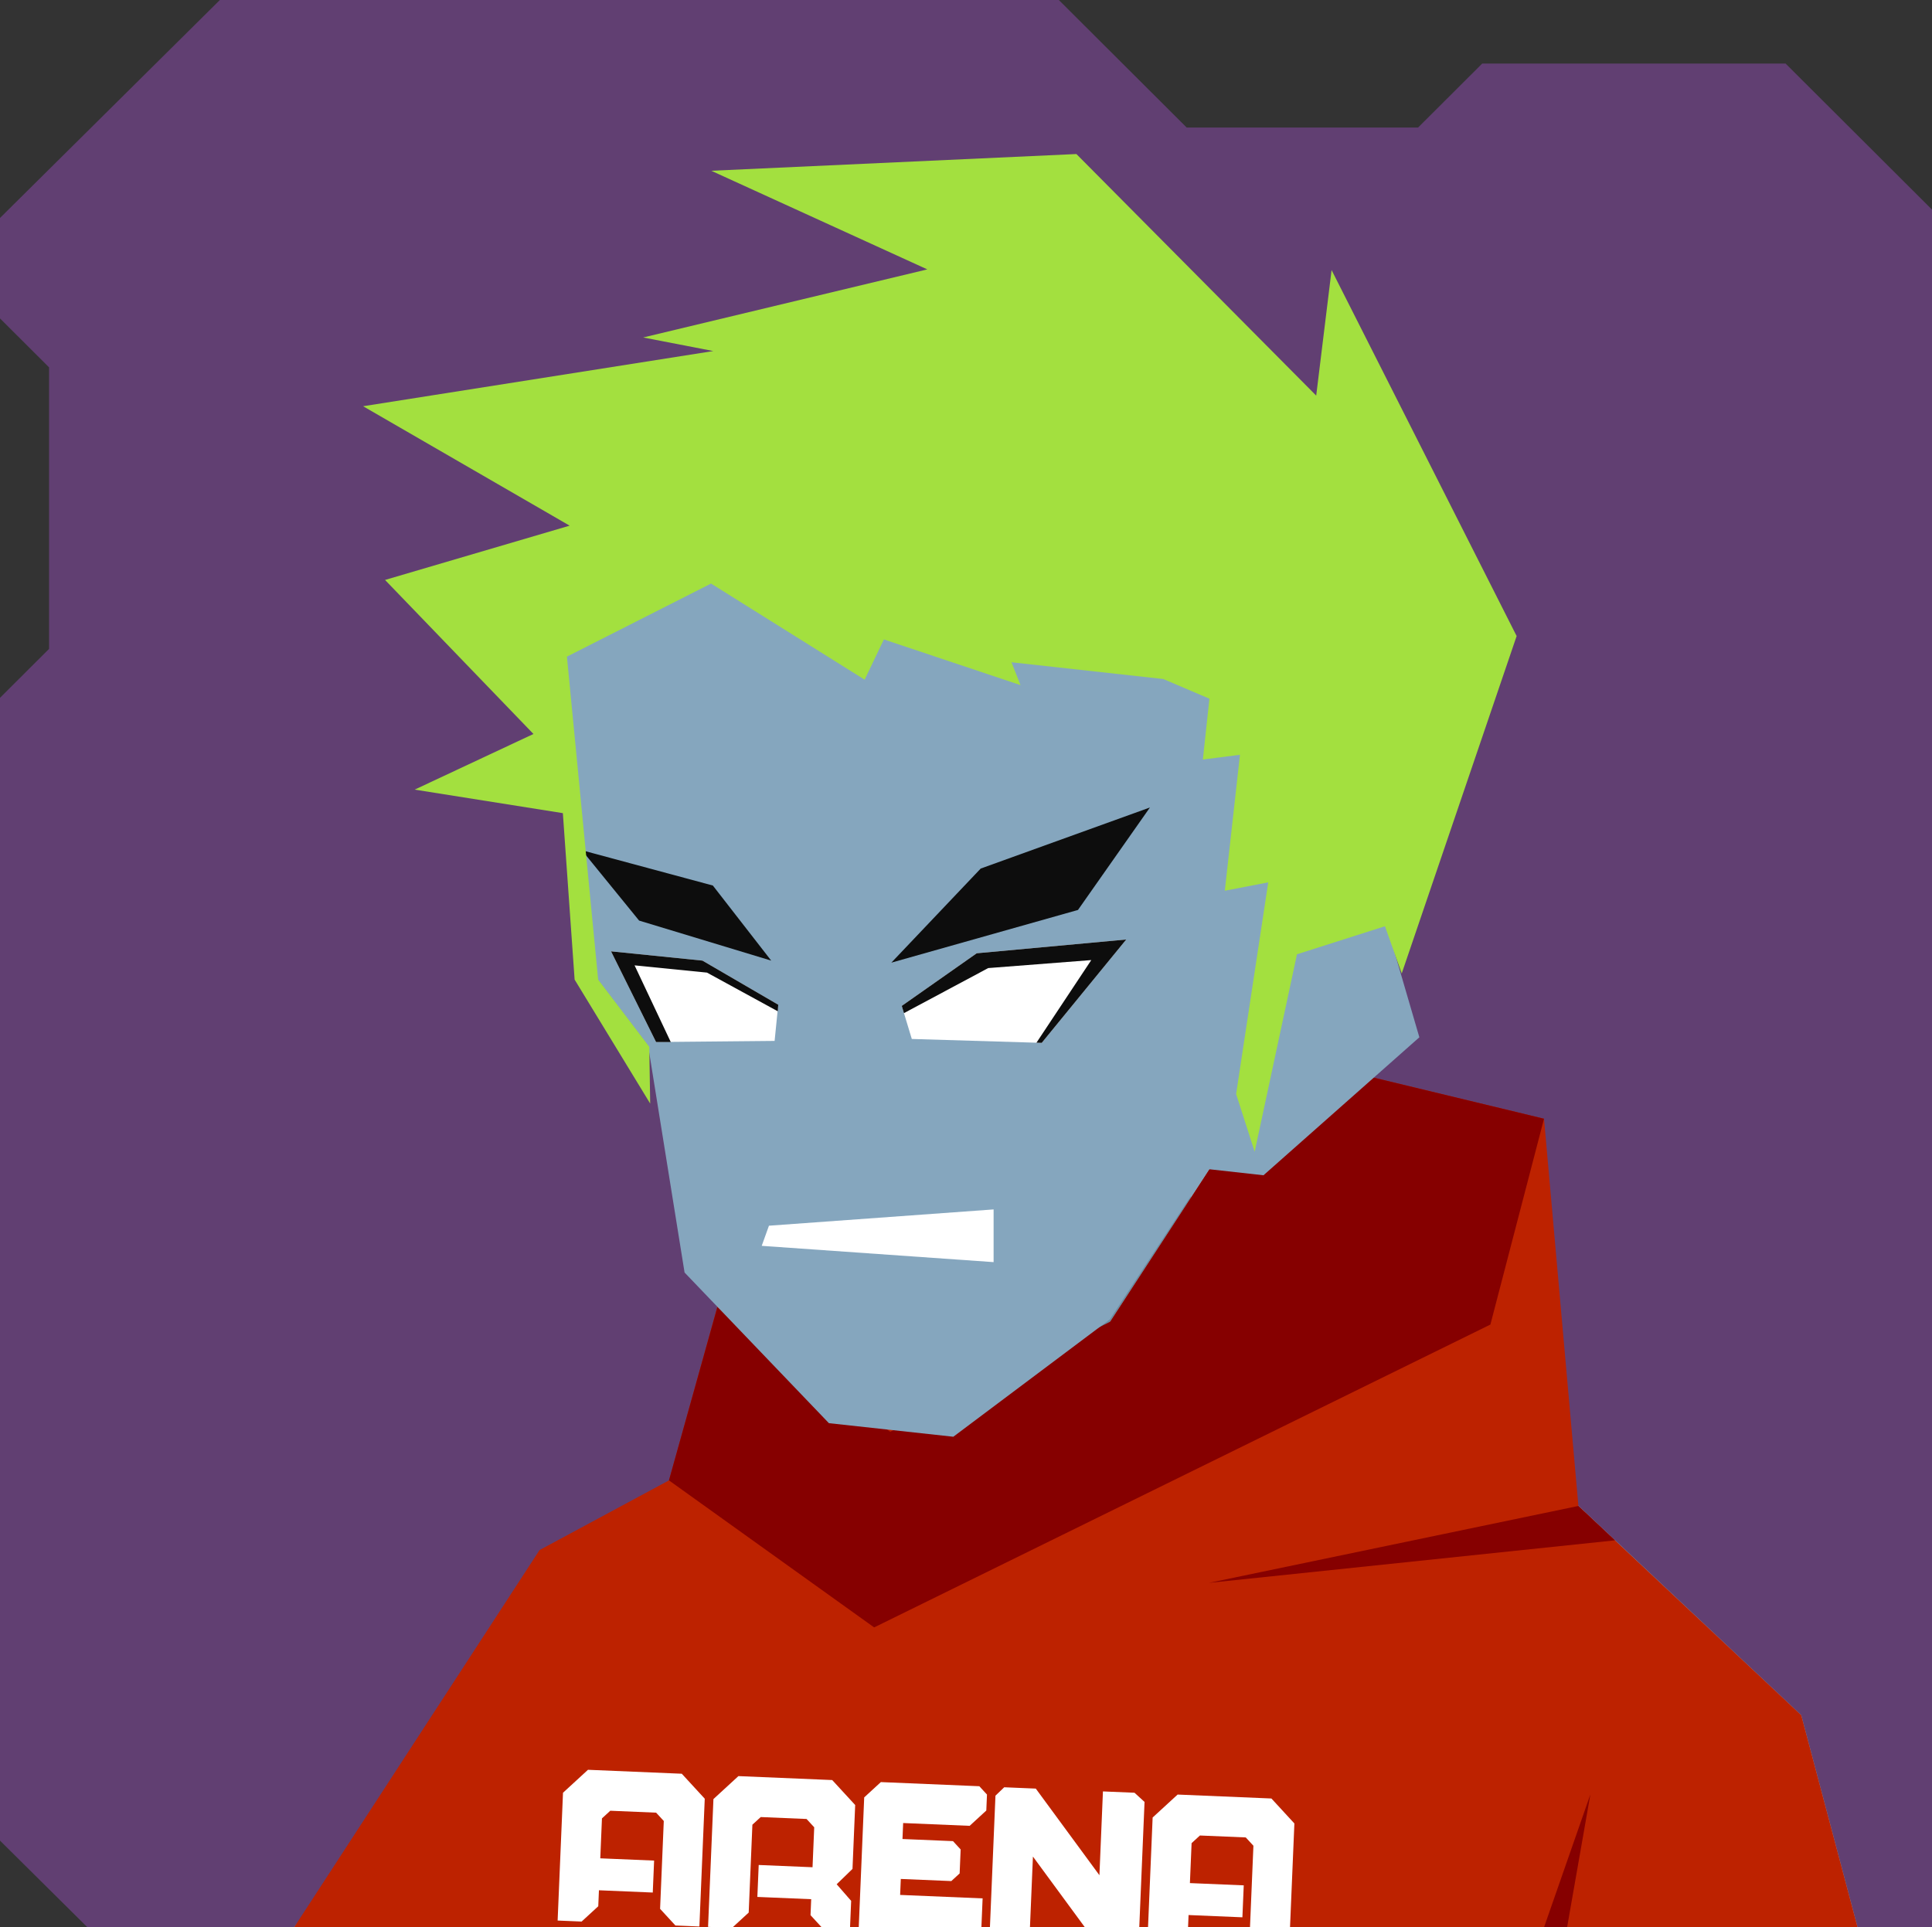
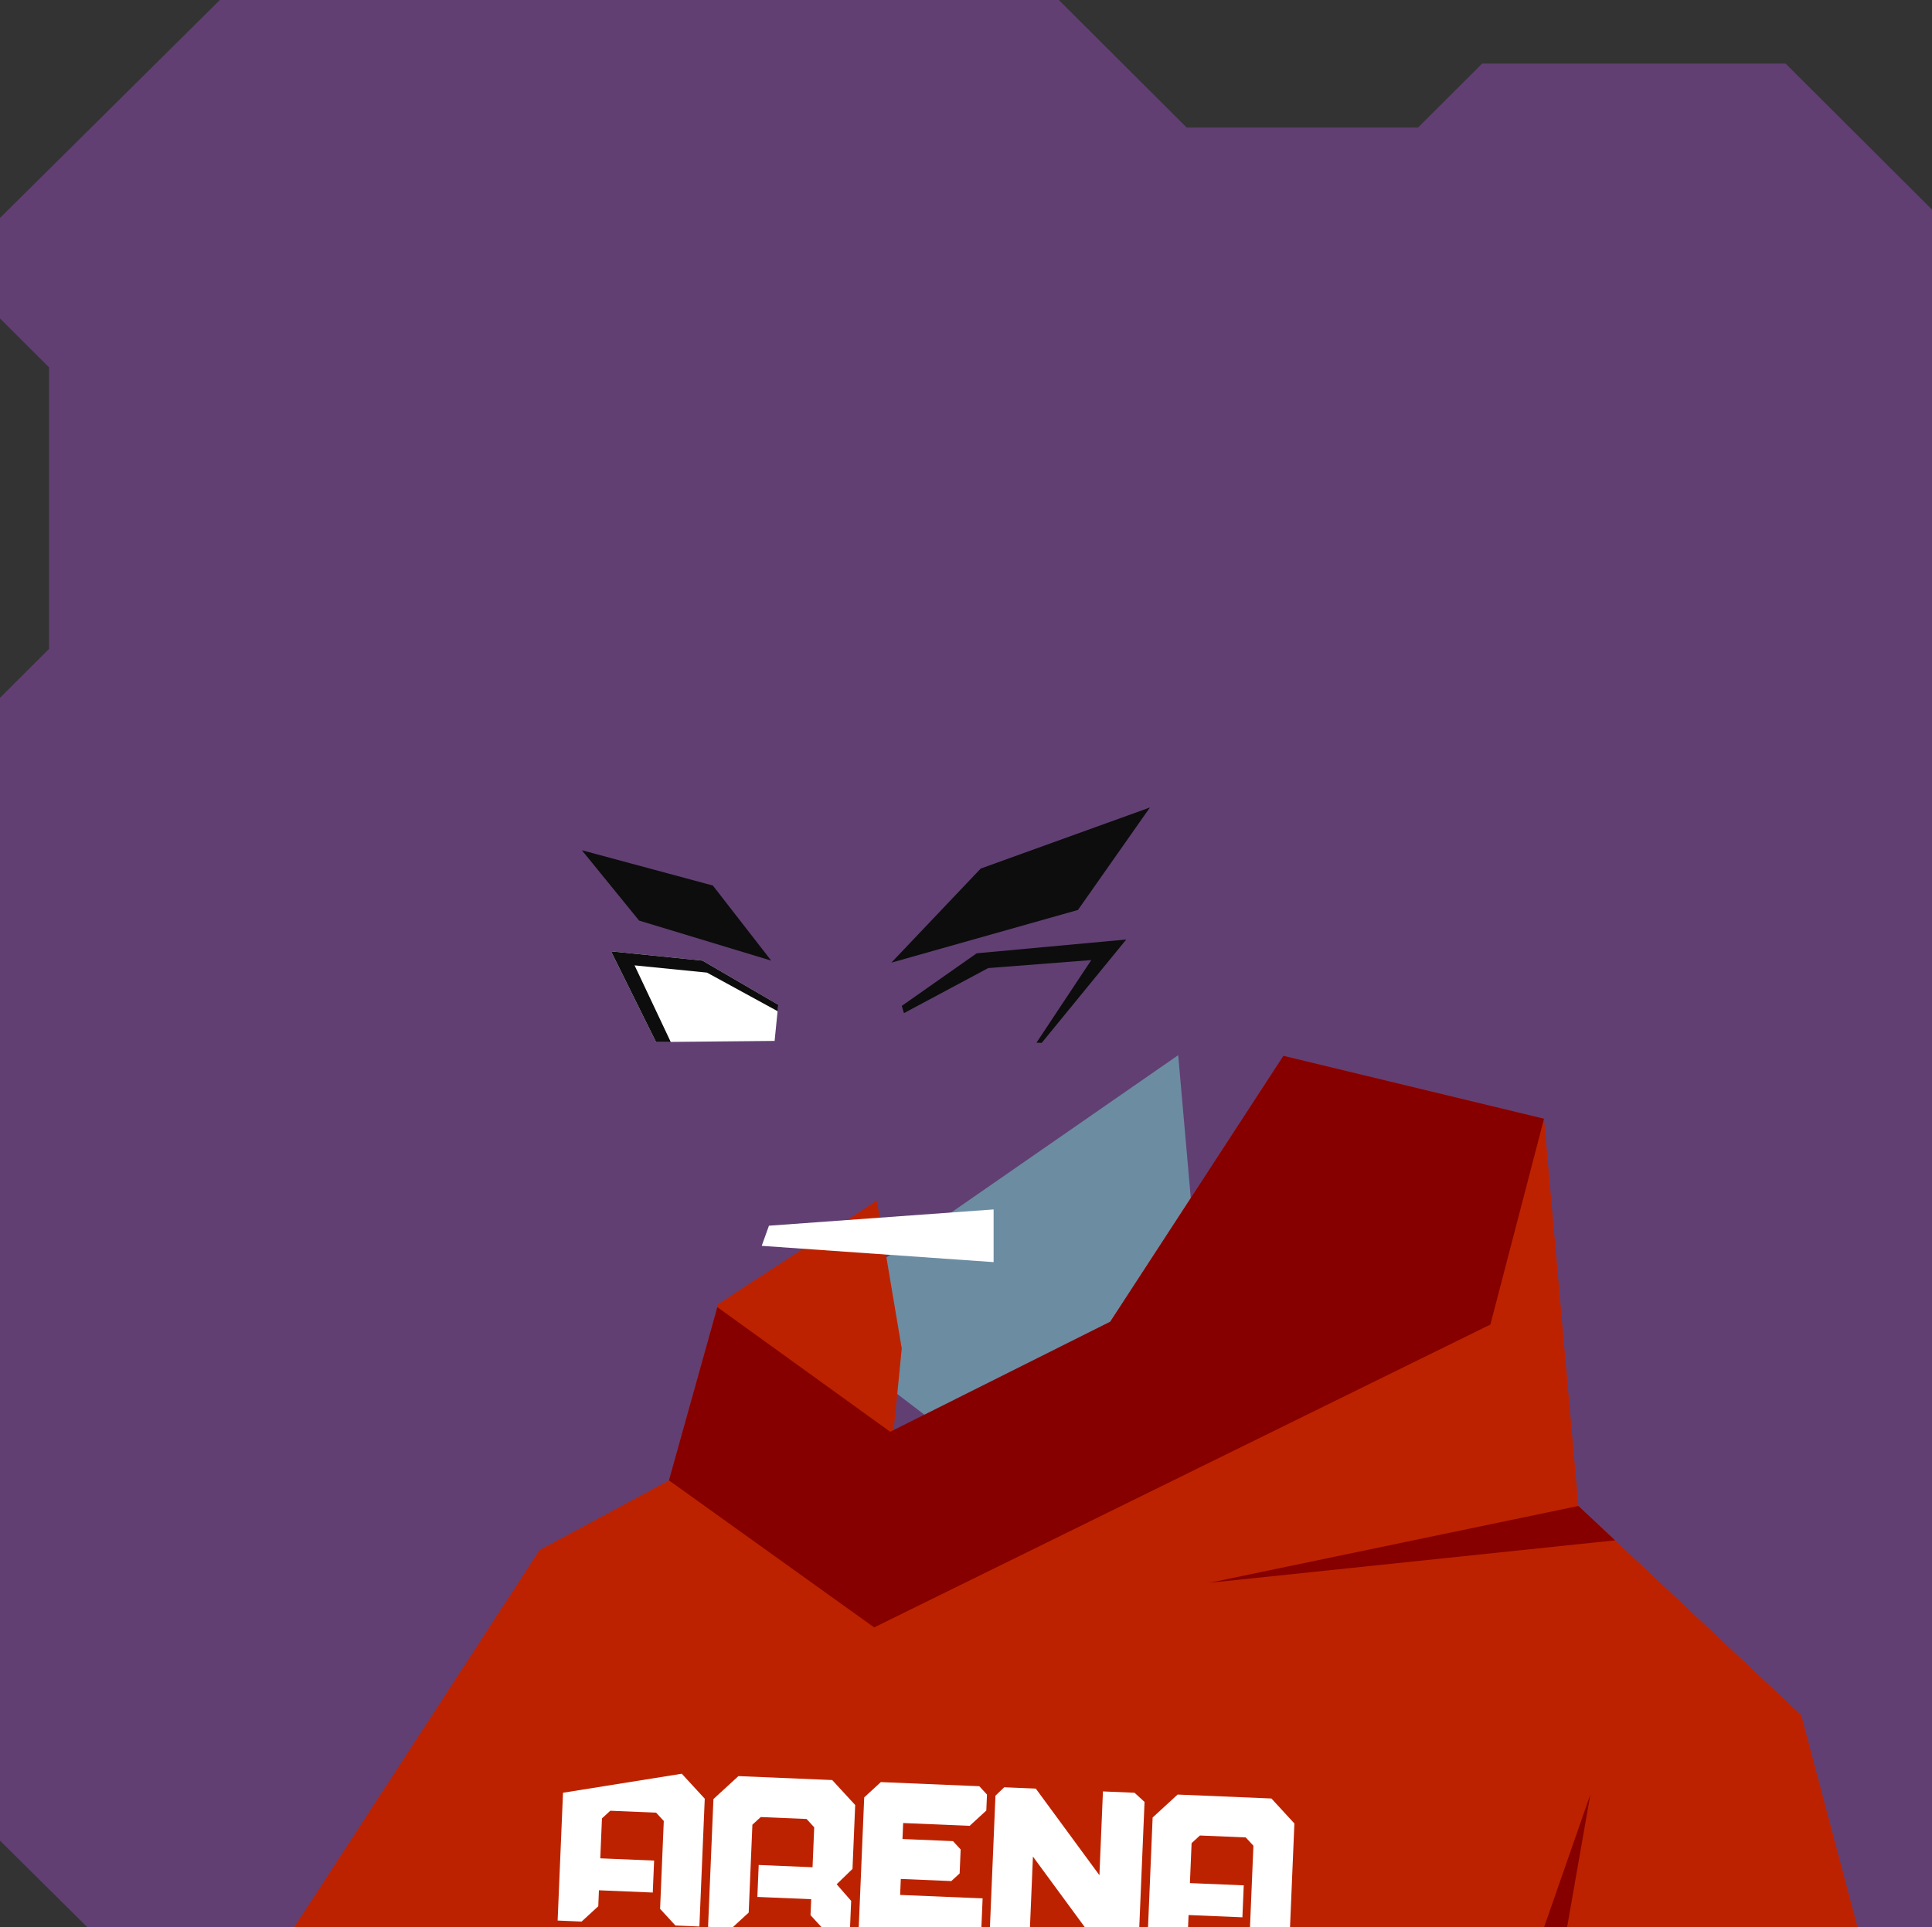
<svg xmlns="http://www.w3.org/2000/svg" width="854" height="852" viewBox="0 0 854 852" fill="none">
  <rect x="0" y="0" width="854" height="852" fill="#333333" stroke="none" />
  <g id="svgBg">
    <path d="M97.19 0L0 96.366V140.78L21.683 162.412V286.884L0 308.517V813.759L38.567 852H854V92.669L789.283 28.104H655.177L626.823 56.393H524.558L468.032 0H97.19Z" fill="#613F72" />
  </g>
  <g id="svgBody">
-     <path d="M521.7 466.2L552.1 581.4L644.2 615.4L796.2 758.3L821.1 852.1H130L238.9 712.4L392.3 613.3L389.9 555.8L521.7 466.2Z" fill="#85A6BE" />
    <path d="M391 612L421.9 635.601L482.9 641.801L530 571L520.8 466.5L391 556.5V612Z" fill="#6C8CA2" />
    <path d="M283.5 824.5L259.5 851H275.5L283.5 824.5Z" fill="#6C8CA2" />
    <path d="M653.5 824.5V851H666.5L653.5 824.5Z" fill="#6C8CA2" />
    <g clip-path="url(#clip0_76_190)">
      <path d="M682.5 494.6L697.7 665.8L796.2 758.3L821.1 852.1H130L238.5 685.3L295.7 654.5L317.4 576.6L387.6 530.8L398.6 596.2L386.4 719.5L490.8 584.3L567.3 466.8L682.5 494.6Z" fill="#BD2200" />
      <path d="M386.4 719.5L658.8 585.6L682.5 494.6L567.3 466.8L490.8 584.3L393.5 633L317.1 577.9L295.7 654.5L386.4 719.5Z" fill="#860000" />
      <path d="M697.7 665.8L534.4 699.8L713.9 681L697.7 665.8Z" fill="#860000" />
      <path d="M682.5 852.1L703 793.3L692.7 852.1H682.5Z" fill="#860000" />
      <path d="M399.22 805.987L428.613 807.222L435.976 800.455L436.272 793.393L432.888 789.713L389.363 787.884L382.001 794.65L379.479 854.685L428.845 856.759L433.802 852.191L434.344 839.301L397.885 837.77L398.182 830.707L420.509 831.645L424.19 828.262L424.635 817.667L421.251 813.988L398.924 813.05L399.22 805.987Z" fill="white" />
-       <path d="M309.148 851.73L298.549 851.285L291.78 843.925L293.411 805.08L290.027 801.4L269.764 800.549L266.083 803.932L265.341 821.589L289.137 822.588L288.543 836.714L264.748 835.715L264.451 842.777L257.089 849.544L246.49 849.098L248.864 792.595L259.907 782.446L301.367 784.188L311.521 795.227L309.148 851.73Z" fill="white" />
+       <path d="M309.148 851.73L298.549 851.285L291.78 843.925L293.411 805.08L290.027 801.4L269.764 800.549L266.083 803.932L265.341 821.589L289.137 822.588L288.543 836.714L264.748 835.715L264.451 842.777L257.089 849.544L246.49 849.098L248.864 792.595L301.367 784.188L311.521 795.227L309.148 851.73Z" fill="white" />
      <path d="M569.782 862.679L559.183 862.234L552.414 854.874L554.046 816.028L550.662 812.349L530.399 811.497L526.718 814.88L525.976 832.538L549.771 833.537L549.178 847.663L525.382 846.663L525.086 853.726L517.723 860.492L507.125 860.047L509.498 803.544L520.542 793.395L562.002 795.137L572.156 806.176L569.782 862.679Z" fill="white" />
      <path d="M440.021 793.887L443.894 790.174L457.848 790.76L485.975 829.055L487.531 792.007L501.483 792.593L505.92 796.655L503.264 859.884L484.712 859.105L456.586 820.81L455.029 857.858L442.269 857.322L437.571 852.2L440.021 793.887Z" fill="white" />
      <path d="M312.984 851.892L323.583 852.337L330.946 845.571L332.578 806.725L336.259 803.342L356.522 804.193L359.906 807.873L359.164 825.53L335.369 824.531L334.775 838.656L358.571 839.656L358.274 846.719L365.043 854.079L375.642 854.524L376.235 840.398L369.831 833.054L376.829 826.272L378.016 798.021L367.862 786.981L326.402 785.239L315.358 795.389L312.984 851.892Z" fill="white" />
    </g>
    <defs>
      <clipPath id="clip0_76_190">
        <rect width="854" height="852" fill="white" />
      </clipPath>
    </defs>
  </g>
  <g id="svgHead">
-     <path d="M263.9 432.7L250 288.8L342.1 181.1L486.1 171L589.6 261.5L598.4 368.7L580.9 410.7L611.4 403.8L627.4 458.6L558.5 519.6L534.2 516.9L490.6 583.3L421.4 635.2L366.4 629.2L302.6 562.6L286.5 462.4L263.9 432.7Z" fill="#85A6BE" />
    <path d="M339.9 541.9L336.7 550.8L439.2 558V534.7L339.9 541.9Z" fill="white" />
    <path d="M344 444.2L310.5 424.7L270.1 420.6L290 460.7L342.4 460.2L344 444.2Z" fill="white" />
-     <path d="M398.61 444.72L403.041 459.338L460.474 461.063L497.838 415.365L431.731 421.458L398.61 444.72Z" fill="white" />
    <path d="M340.9 424.701L282.5 407.001L257.2 375.901L315.1 391.501L340.9 424.701Z" fill="#0D0D0D" />
    <path d="M394 425.6L476.5 402.3L508.3 357L433.5 384L394 425.6Z" fill="#0D0D0D" />
    <path d="M290 460.7H296.5L280.5 426.8L312.5 430L343.8 447.1L344 444.2L310.5 424.7L270.1 420.6L290 460.7Z" fill="#0D0D0D" />
    <path d="M398.61 444.72L399.576 447.915L436.816 427.999L482.378 424.464L458.141 460.995L460.474 461.063L497.838 415.365L431.731 421.458L398.61 444.72Z" fill="#0D0D0D" />
-     <path d="M287 462.8L264.4 433.1L250.6 290.3L314.3 258L382.2 300.5L390.7 282.7L451.1 302.9L447.1 292.8L514.2 300.2L534.6 308.9L531.7 335.8L548.1 333.7L541.4 393.8L560.6 390.1L546.4 483.7L554.6 509.2L573.3 421.9L612.2 409.5L619.6 430.4L670.4 281.2L588.6 119.4L581.8 174.9L475.8 68.1L314.4 75.5L409.9 119.1L284.3 149.2L315.3 155.2L160.5 179.6L251.8 232.4L170.2 256.4L235.8 324.5L183.3 349.1L248.8 359.5L254 433.1L287.4 487.9L287 462.8Z" fill="#A3E03F" />
  </g>
</svg>